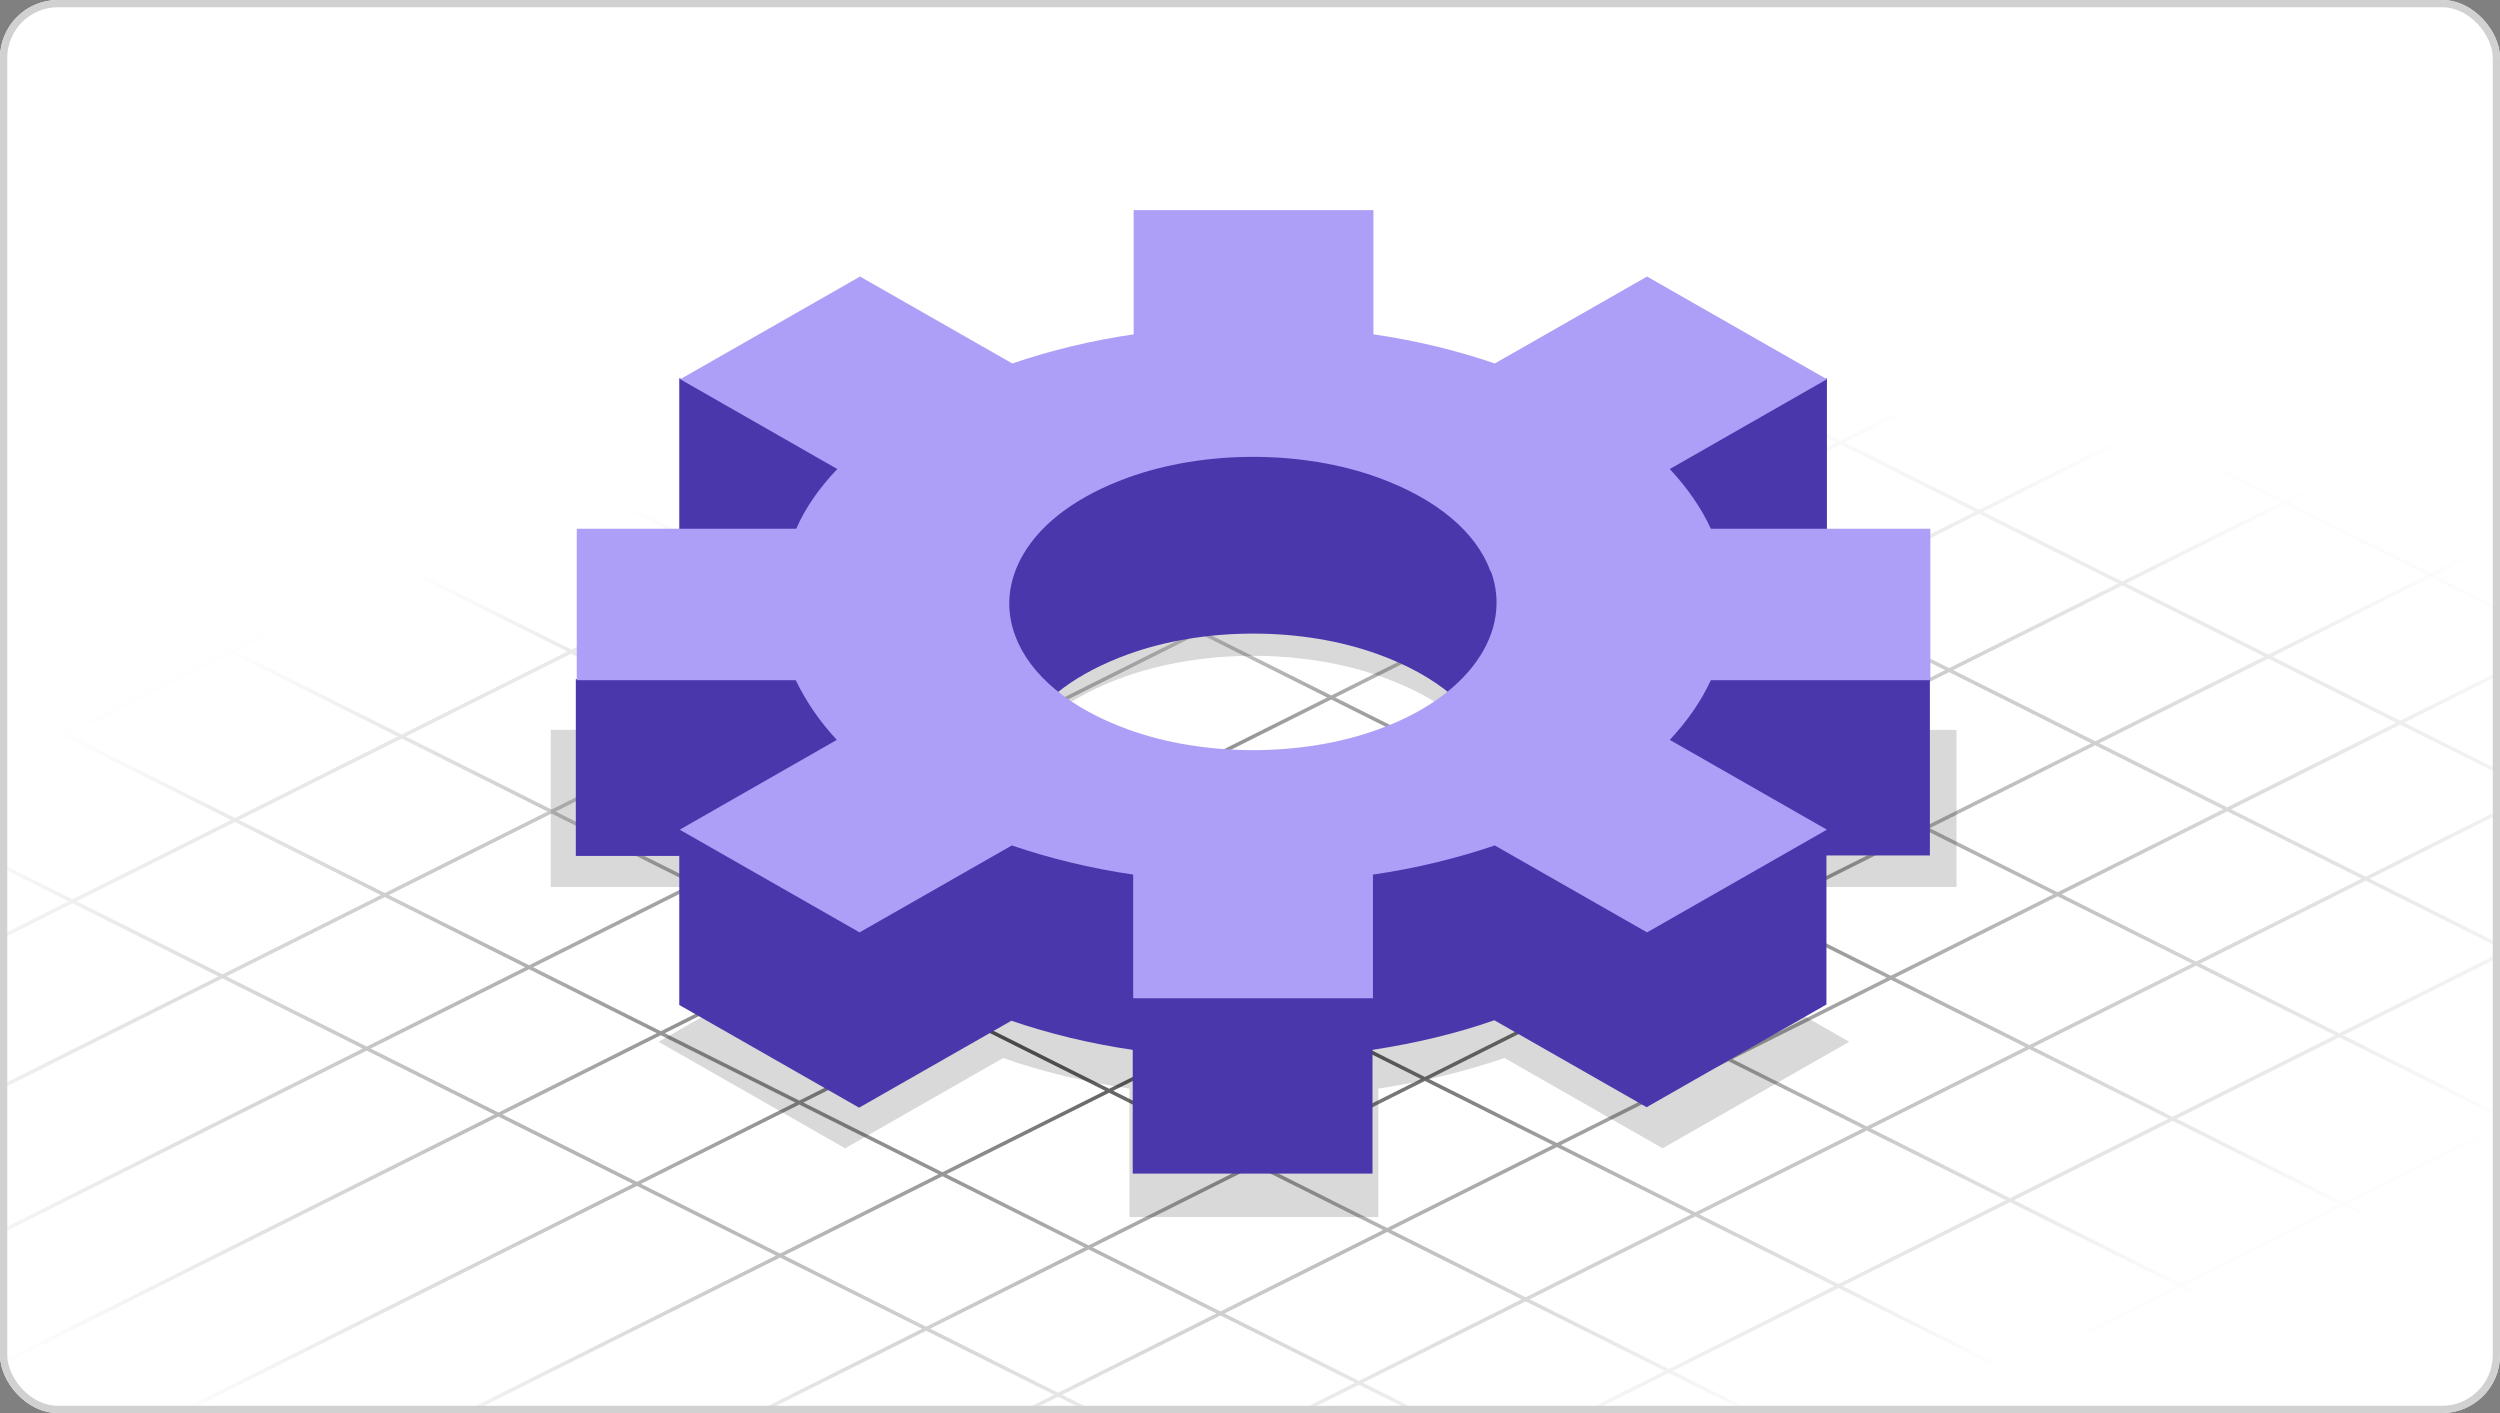
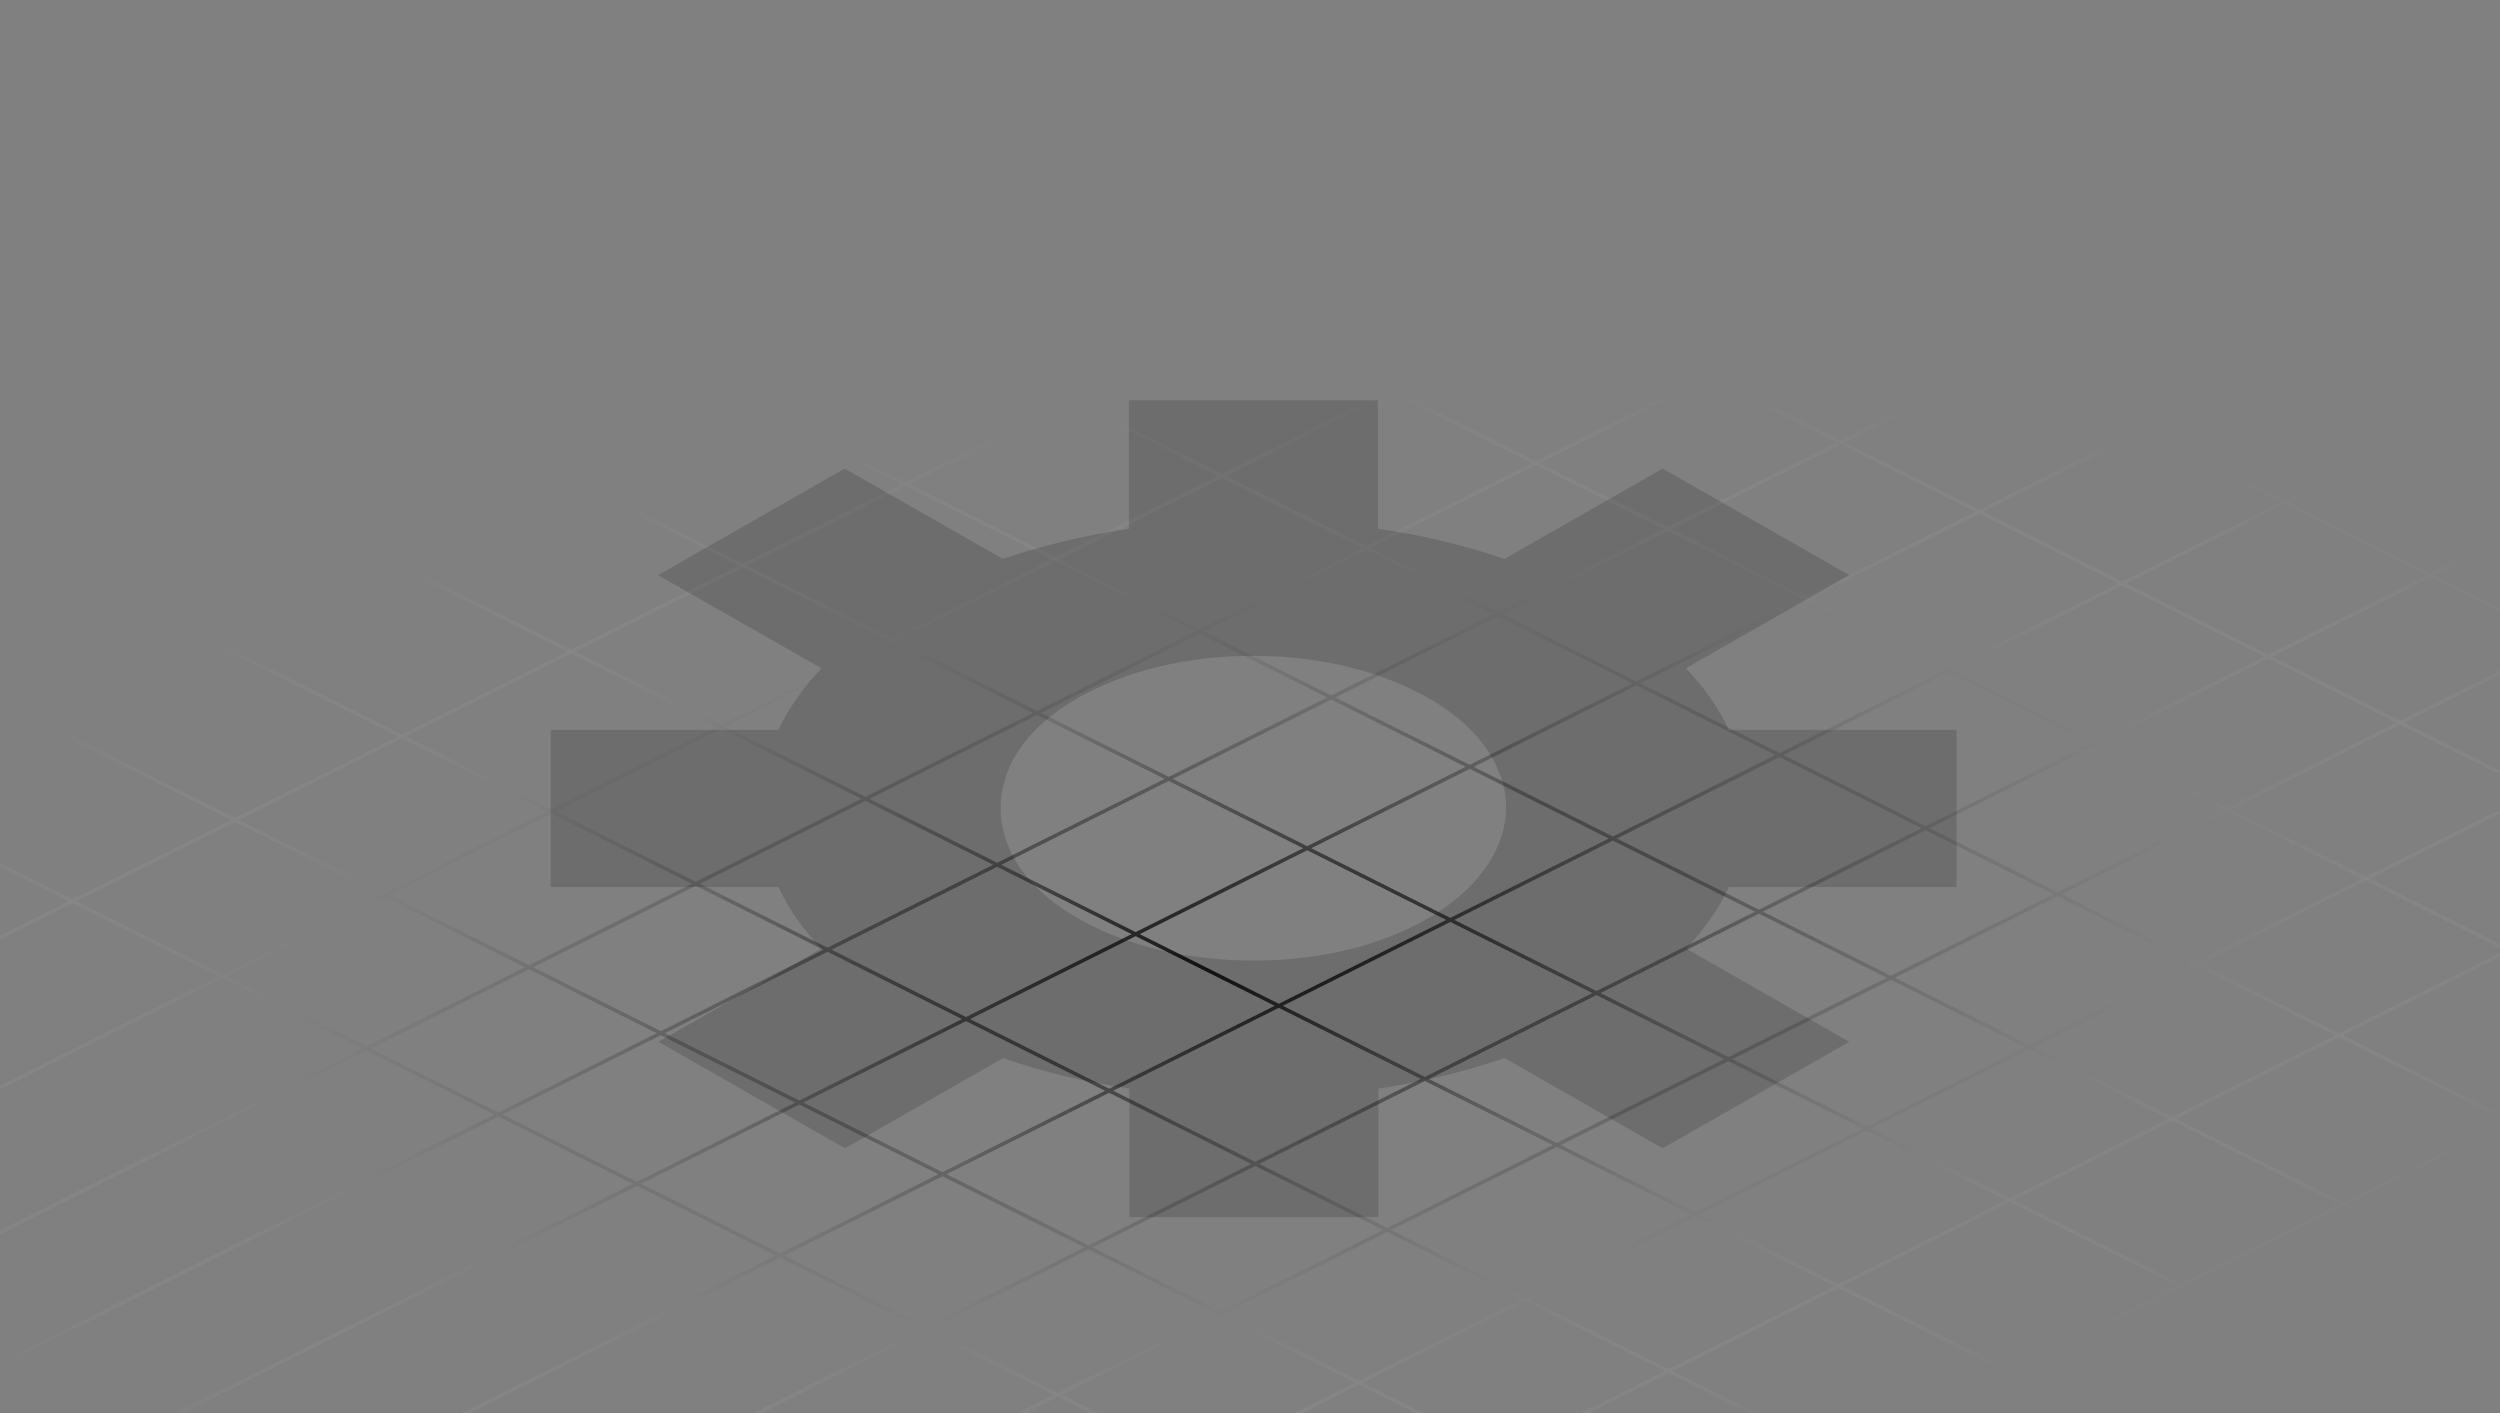
<svg xmlns="http://www.w3.org/2000/svg" width="345" height="195" viewBox="0 0 345 195" fill="none">
  <rect x="0" y="0" width="345" height="195" fill="#808080" stroke="none" />
  <g clip-path="url(#clip0_4199_20191)">
-     <rect width="345" height="195" rx="8" fill="white" />
    <path d="M-60.965 200.573L470.835 -65.733M-77.261 188.797L454.539 -77.508M-95.817 177.377L435.982 -88.928M-114.73 163.341L417.069 -102.964M-134 149.305L397.799 -117M425.991 332.682L-105.809 66.377M-42.905 209.733L488.894 -56.572M432.567 313.53L-99.232 47.225M-24.846 219.83L506.954 -46.475M440.071 294.249L-91.728 27.944M-6.786 230.57L525.013 -35.735M448.212 274.878L-83.587 8.573M11.273 241.72L543.072 -24.585M456.76 255.452L-75.039 -10.854M29.332 250.91L561.132 -15.395M463.365 236.296L-68.434 -30.01M47.392 261.006L579.191 -5.299M470.869 217.014L-60.93 -49.291M65.451 271.747L597.25 5.442M90.578 282.767L622.377 16.462M115.201 294.306L647 28M491.248 203.779L-40.551 -62.526M513.475 190.986L-18.324 -75.319M543.072 183.366L11.273 -82.939M570.563 175.315L38.764 -90.99" stroke="url(#paint0_radial_4199_20191)" stroke-width="0.5" />
    <path opacity="0.3" d="M207.557 77.123C202.153 75.278 196.283 73.827 190.145 72.97V55.238H155.788V72.97C149.651 73.893 143.847 75.278 138.376 77.123L116.561 64.665L90.81 79.364L113.359 92.219C110.824 94.921 108.823 97.756 107.422 100.722H76V122.409H107.422C108.823 125.441 110.824 128.276 113.359 130.913L90.877 143.767L116.628 158.466L138.443 146.008C143.847 147.92 149.717 149.304 155.855 150.227V167.959H190.212V150.227C196.349 149.304 202.22 147.854 207.624 146.008L229.439 158.466L255.19 143.767L232.708 130.913C235.176 128.21 237.244 125.375 238.578 122.409H270V100.722H238.578C237.177 97.69 235.176 94.855 232.641 92.219L255.19 79.364L229.439 64.665L207.624 77.123H207.557ZM207.023 106.918C210.226 115.62 203.821 124.914 190.879 129.594C180.005 133.549 165.928 133.549 154.988 129.594C146.649 126.562 140.911 121.816 138.91 116.147C137.509 112.258 137.909 108.171 140.044 104.413C142.713 99.799 147.916 96.042 154.988 93.471C165.862 89.516 179.938 89.516 190.879 93.471C199.218 96.503 204.955 101.249 206.957 106.852L207.023 106.918Z" fill="black" fill-opacity="0.5" />
-     <path d="M266.391 93.731L230.433 88.985L252.115 76.592V52.202L206.217 66.309C201.013 64.529 195.409 60.508 189.472 59.585V53.257H156.382V59.585C150.512 60.442 144.841 64.463 139.638 66.309L93.739 52.202V76.592L115.421 88.985C112.953 91.555 107.616 86.809 106.281 89.71L79.463 93.731V118.12H93.739V138.687L118.556 152.86L139.571 140.862C144.774 142.642 150.445 144.026 156.316 144.883V161.956H189.405V144.883C195.342 143.96 200.946 142.642 206.217 140.796L227.231 152.794L252.048 138.621V118.054H266.325V97.159V93.665L266.391 93.731ZM190.206 114.429C179.732 118.252 166.122 118.252 155.649 114.429C147.643 111.529 142.106 117.527 140.105 112.122C138.704 108.365 139.104 104.475 141.239 100.85C143.84 96.433 148.777 92.808 155.649 90.303C166.189 86.48 179.732 86.48 190.206 90.303C198.211 93.203 203.748 97.818 205.683 103.223C208.752 111.594 202.614 109.881 190.139 114.429H190.206Z" fill="#4A37AC" />
-     <path d="M206.279 50.16C201.075 48.38 195.471 46.996 189.534 46.139V29H156.445V46.139C150.574 46.996 144.903 48.38 139.7 50.16L118.685 38.163L93.868 52.335L115.55 64.728C113.081 67.298 111.147 70.067 109.879 72.967H79.592V93.864H109.813C111.214 96.764 113.082 99.533 115.483 102.103L93.802 114.496L118.619 128.668L139.633 116.671C144.837 118.451 150.507 119.835 156.378 120.692V137.765H189.467V120.692C195.405 119.835 201.009 118.451 206.279 116.671L227.293 128.668L252.11 114.496L230.429 102.103C232.83 99.533 234.765 96.764 236.099 93.864H266.387V72.967H236.099C234.765 70.067 232.83 67.298 230.429 64.728L252.11 52.335L227.293 38.163L206.279 50.16ZM205.745 78.834C208.814 87.206 202.676 96.171 190.201 100.653C179.727 104.476 166.118 104.476 155.644 100.653C147.639 97.753 142.101 93.138 140.1 87.733C138.699 83.976 139.099 80.087 141.234 76.461C143.836 72.044 148.773 68.419 155.644 65.914C166.185 62.091 179.727 62.091 190.201 65.914C198.207 68.815 203.744 73.429 205.678 78.834H205.745Z" fill="#AD9FF8" />
  </g>
-   <rect x="0.5" y="0.5" width="344" height="194" rx="7.5" stroke="#D1D1D1" />
  <defs>
    <radialGradient id="paint0_radial_4199_20191" cx="0" cy="0" r="1" gradientUnits="userSpaceOnUse" gradientTransform="translate(170.5 132.5) rotate(-95.97) scale(76.917 202.44)">
      <stop stop-color="#0E0E0E" />
      <stop offset="0.184" stop-color="#2E2E2E" stop-opacity="0.816" />
      <stop offset="1" stop-color="#BEBEBE" stop-opacity="0" />
    </radialGradient>
    <clipPath id="clip0_4199_20191">
      <rect width="345" height="195" rx="8" fill="white" />
    </clipPath>
  </defs>
</svg>